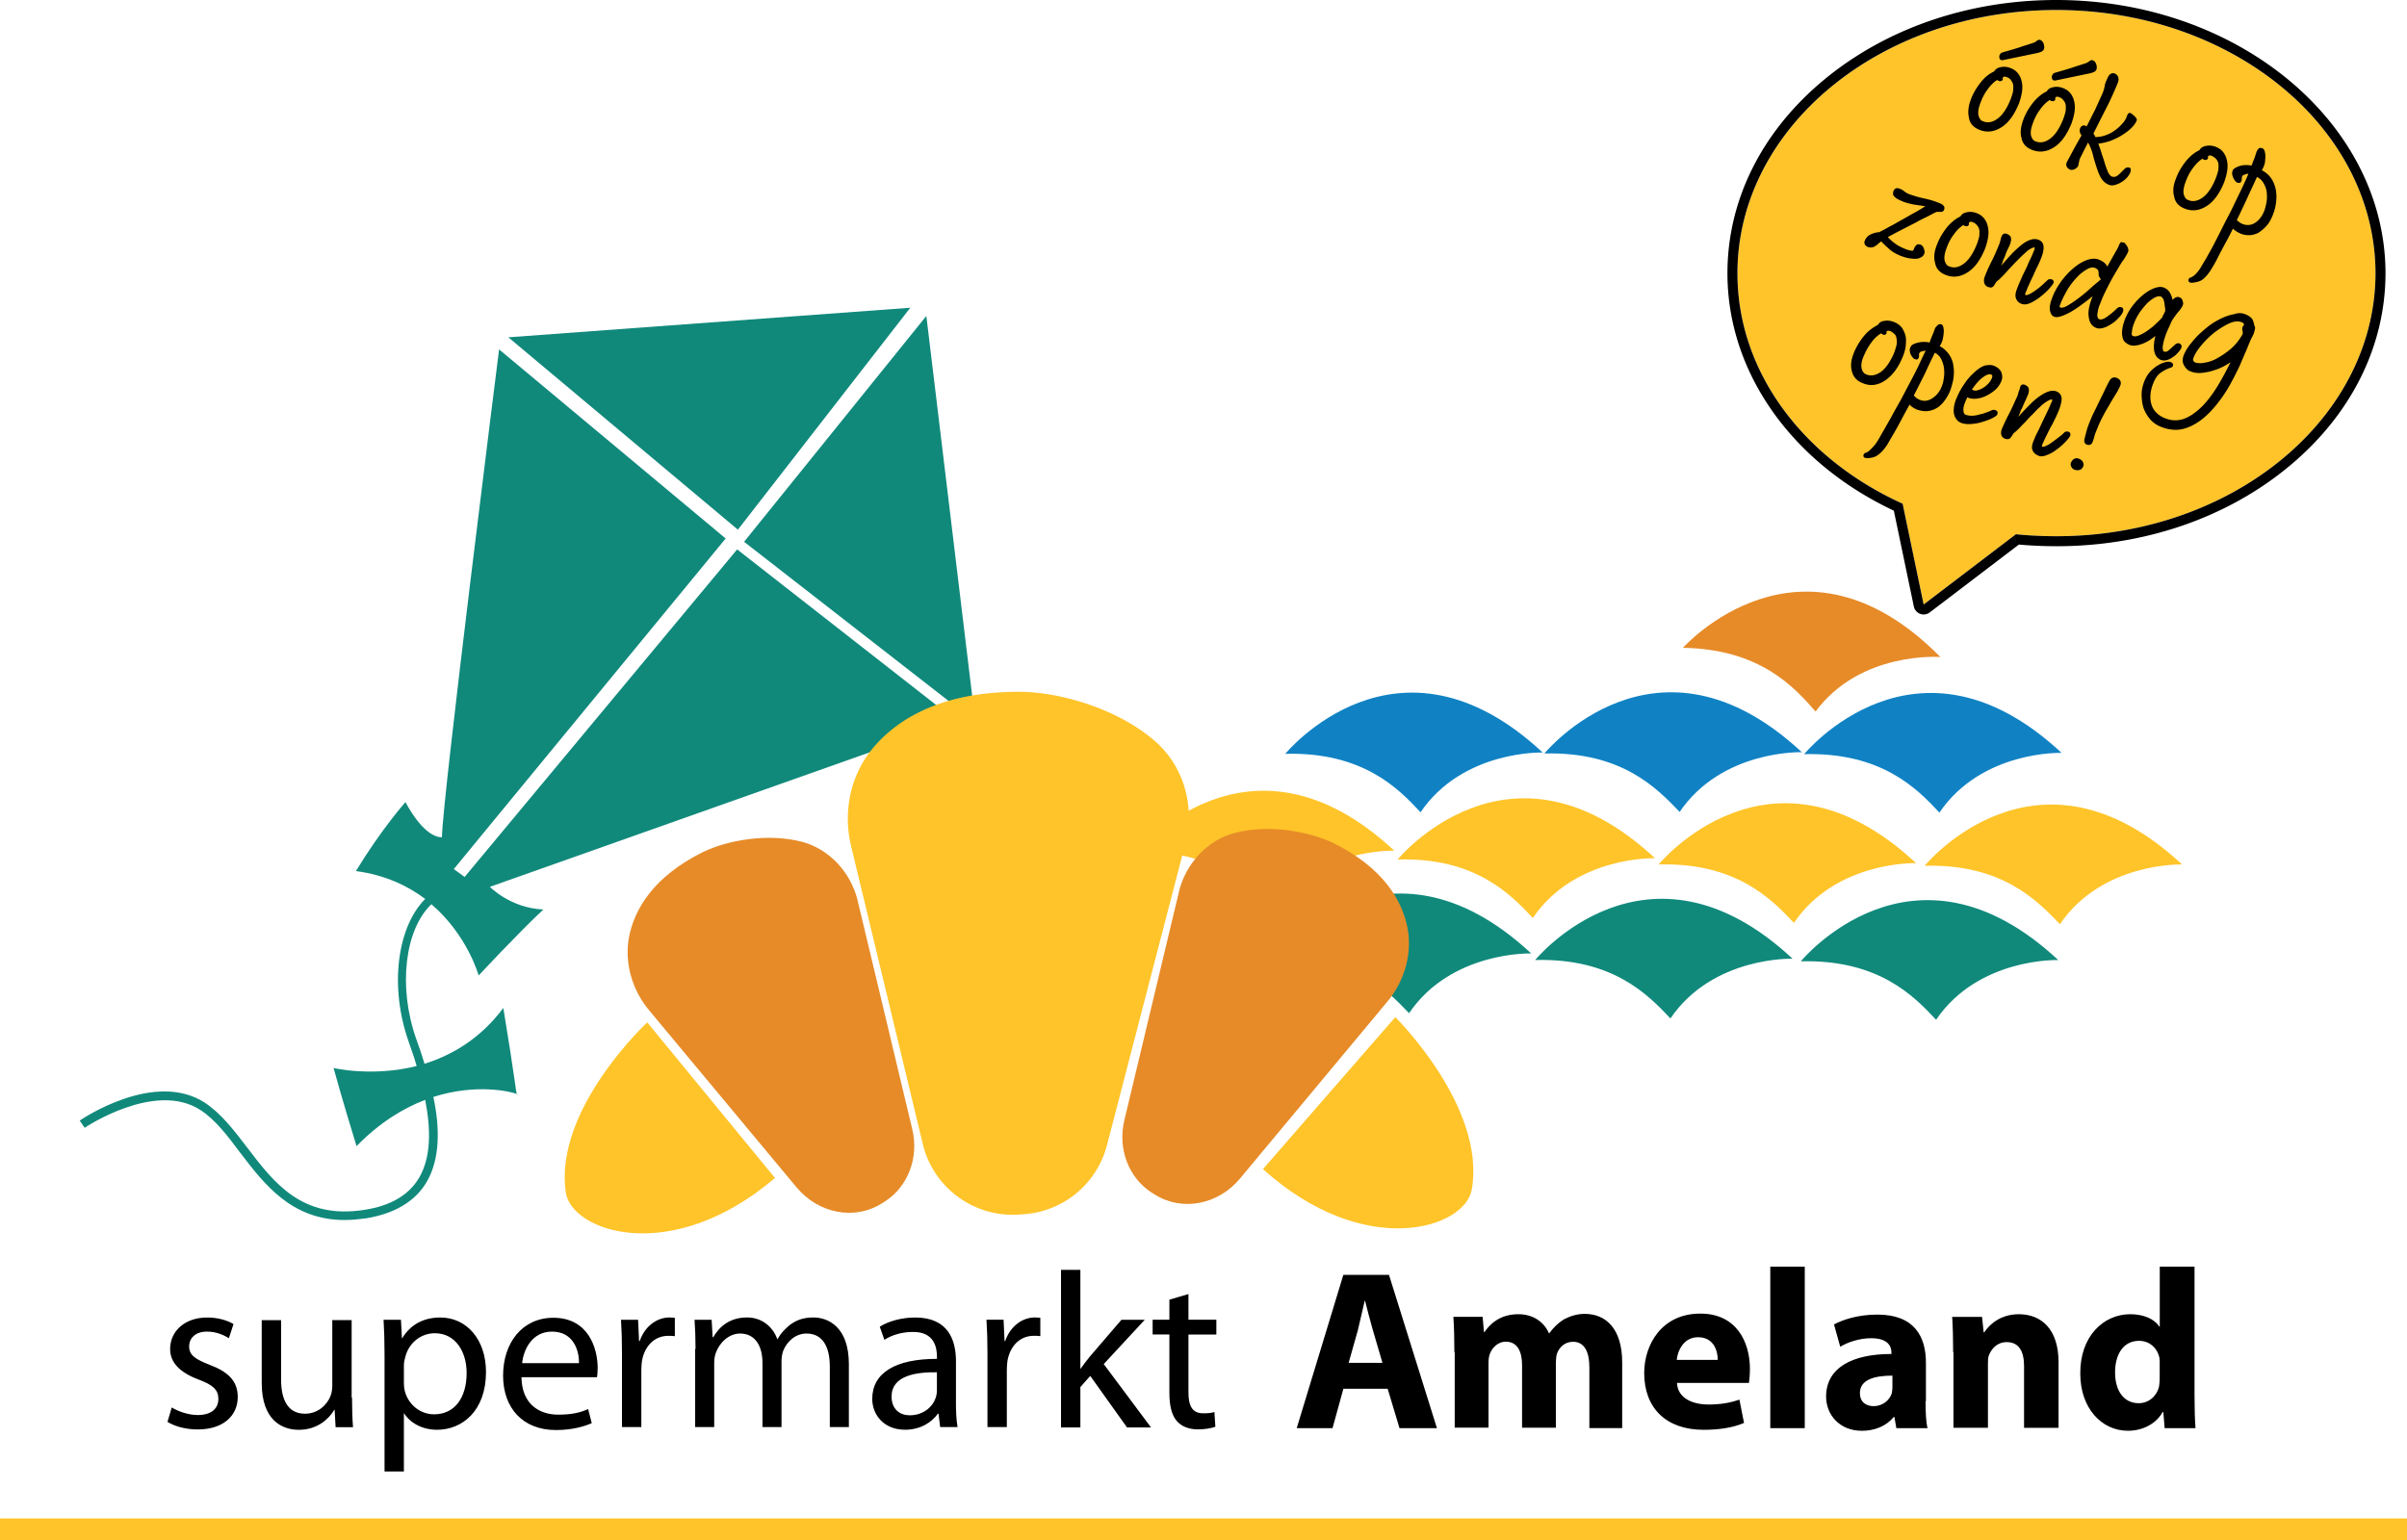
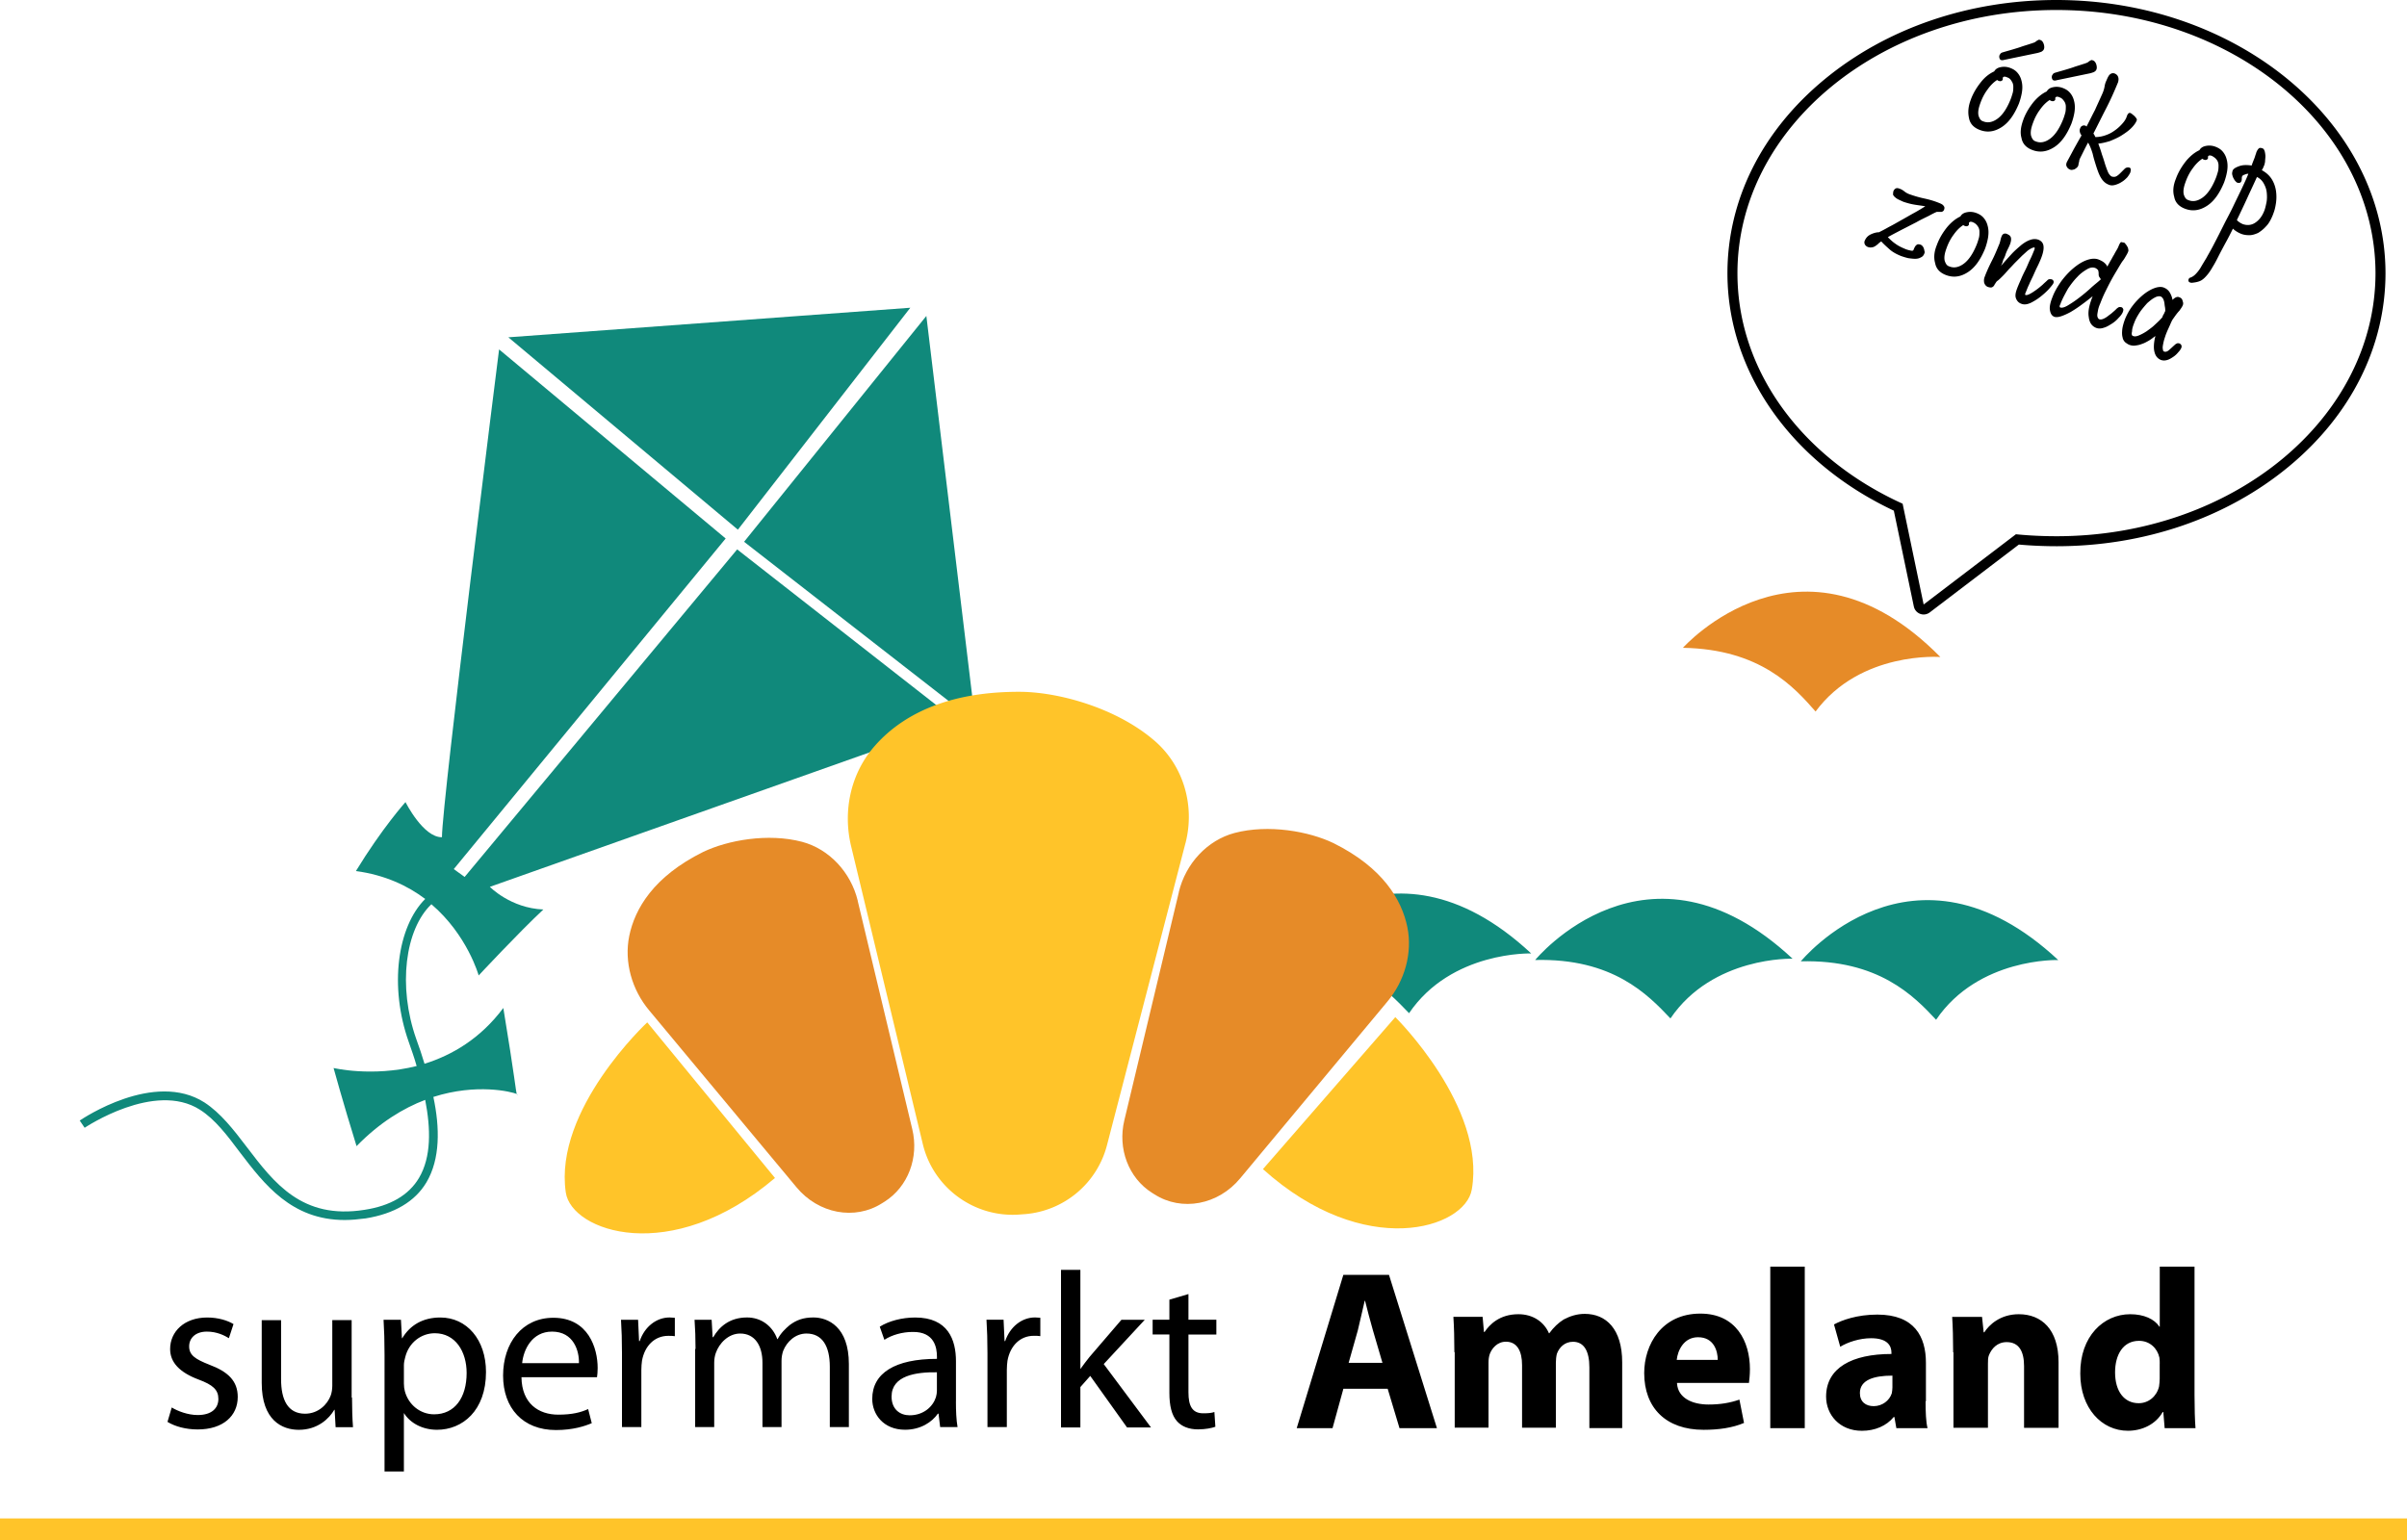
<svg xmlns="http://www.w3.org/2000/svg" id="Layer_1" data-name="Layer 1" viewBox="0 0 709.82 454.31">
  <defs>
    <style>.cls-1{fill:#e68b28}.cls-2{fill:#1082c4}.cls-3{fill:#10897b}.cls-4{fill:#ffc429}</style>
  </defs>
-   <path d="M379.02 222.38s33.02-40.38 75.92-.39c0 0-23.53-.77-36.02 17.62-6.58-7.07-17.04-17.82-39.9-17.24Zm76.41-.1s33.02-40.38 75.92-.39c0 0-23.53-.77-36.02 17.62-6.68-6.97-17.04-17.82-39.9-17.24Z" class="cls-2" />
  <path d="M496.29 191.1s34.76-39.03 75.92 2.71c0 0-23.53-1.84-36.8 16.08-6.29-7.17-16.27-18.4-39.12-18.79" class="cls-1" />
-   <path d="M532.03 222.48s33.02-40.38 75.92-.39c0 0-23.53-.77-36.02 17.62-6.58-7.07-17.04-17.82-39.9-17.24Z" class="cls-2" />
-   <path d="M412.14 253.56s33.02-40.38 75.92-.39c0 0-23.53-.77-36.02 17.62-6.68-7.07-17.04-17.92-39.9-17.24Zm-76.89-2.23s33.02-40.38 75.92-.39c0 0-23.53-.77-36.02 17.62-6.68-7.07-17.04-17.92-39.9-17.24Zm153.88 3.68s33.02-40.38 75.92-.39c0 0-23.53-.77-36.02 17.62-6.58-6.97-16.95-17.82-39.9-17.24Zm78.44.39s33.02-40.38 75.92-.39c0 0-23.53-.77-36.02 17.62-6.68-6.97-17.04-17.82-39.9-17.24Z" class="cls-4" />
  <path d="M375.63 281.65s33.02-40.38 75.92-.39c0 0-23.53-.77-36.02 17.62-6.68-6.97-17.04-17.82-39.9-17.24Zm77.08 1.55s33.02-40.38 75.92-.39c0 0-23.53-.77-36.02 17.62-6.68-7.07-17.04-17.82-39.9-17.24Zm78.34.39s33.02-40.38 75.92-.39c0 0-23.53-.77-36.02 17.62-6.58-7.07-17.04-17.82-39.9-17.24Z" class="cls-3" />
  <path d="m252.94 265.76 16.08 67.3c2.03 8.42-1.26 17.04-8.13 21.4l-.77.48c-8.04 5.13-18.79 3.1-25.27-4.75l-43.38-52.1c-5.13-6.1-7.46-14.33-5.91-21.98 1.65-8.04 7.17-17.53 21.79-24.79 7.26-3.49 19.17-5.62 29.15-3 8.04 2.13 14.43 9.01 16.46 17.43h-.02Zm94.71-2.61-16.08 67.3c-2.03 8.42 1.26 17.04 8.13 21.4l.77.48c8.04 5.13 18.79 3.1 25.27-4.75l43.38-52.1c5.13-6.1 7.46-14.33 5.91-21.98-1.65-8.04-7.17-17.53-21.79-24.79-7.26-3.49-19.17-5.62-29.15-3-8.04 2.13-14.43 9.01-16.46 17.43h.02Z" class="cls-1" />
  <path d="m372.44 344.88 39.03-44.84s26.82 26.44 22.56 50.84c-1.94 11.52-31.57 21.01-61.59-6m-143.9 2.61-37.67-45.9s-27.6 25.66-24.02 50.16c1.65 11.52 30.99 21.89 61.69-4.26" class="cls-4" />
  <path d="m217.4 162.05-80.38 96.64-3.2-2.32L214 158.85l-66.82-55.78s-16.85 133.64-16.85 143.9c-5.52.1-10.75-10.36-10.75-10.36s-6.88 7.65-14.62 20.34c8.62 1.16 15.3 4.36 20.43 8.23-8.23 8.23-10.65 25.86-4.84 42.22.77 2.23 1.65 4.65 2.32 7.07-13.17 3.29-24.5.58-24.5.58s2.81 10.26 6.78 23.05c6.78-6.97 13.85-11.23 20.24-13.65 1.65 8.52 1.84 16.85-1.84 23.05-3 5.04-8.42 8.23-16.08 9.39-18.4 2.91-26.63-7.94-34.67-18.5-3.97-5.23-7.75-10.07-12.49-13.17-14.82-9.49-35.93 4.75-36.8 5.33l1.45 2.13c.19-.1 20.63-13.85 33.99-5.33 4.45 2.81 8.04 7.55 11.81 12.59 7.17 9.39 15.2 19.95 30.89 19.95 1.94 0 3.97-.19 6.2-.48 8.42-1.36 14.53-4.94 17.92-10.65 4.07-6.88 3.97-16.08 2.03-25.18 12.78-4.07 22.95-1.55 24.6-.87-.29-.77-.58-4.84-3.97-25.37-6.78 9.1-15.2 13.94-23.24 16.46-.77-2.52-1.55-4.94-2.42-7.26-5.52-15.59-3.29-32.44 4.45-39.8 10.65 9.1 13.94 21.01 13.94 21.01s11.72-12.59 19.08-19.46c-9.68-.39-15.78-6.68-15.78-6.68l137.8-48.81-64.88-50.74h.02Zm70.21 50.84L273.18 93.2l-53.75 66.62 68.17 53.07zM268.44 90.78 149.91 99.5l67.69 56.75 50.84-65.46Z" class="cls-3" />
  <path d="M152.71 322.9s-.1-.1-.19-.1c0 .19.1.1.19.1" class="cls-3" />
  <path d="M0 447.92h709.82v6.39H0zm349.59-199.2-23.14 89.09a27.27 27.27 0 0 1-24.11 20.34l-1.36.1c-13.46 1.16-25.76-7.75-28.86-20.82l-21.11-87.74c-2.52-10.36-.19-21.4 6.78-29.44 7.26-8.42 20.34-16.37 43.48-16.17 11.43.19 27.79 4.84 38.74 14.04 8.91 7.36 12.49 19.37 9.59 30.6z" class="cls-4" />
  <path d="M50.65 415.19c1.74 1.07 4.75 2.23 7.65 2.23 4.16 0 6.1-2.03 6.1-4.75s-1.65-4.16-5.81-5.71c-5.71-2.13-8.42-5.13-8.42-9.01 0-5.13 4.16-9.3 10.94-9.3 3.2 0 6 .87 7.75 1.94l-1.36 4.16c-1.26-.77-3.49-1.94-6.49-1.94-3.39 0-5.23 1.94-5.23 4.36 0 2.61 1.84 3.78 6 5.42 5.42 2.03 8.33 4.75 8.33 9.49 0 5.62-4.36 9.59-11.81 9.59-3.49 0-6.68-.87-8.91-2.23l1.26-4.26Zm53.16-2.91c0 3.29.1 6.2.29 8.72h-5.13l-.29-5.13h-.1c-1.45 2.52-4.84 5.91-10.46 5.91-4.94 0-10.94-2.81-10.94-13.85v-18.5h5.71v17.43c0 6 1.94 10.17 7.07 10.17 3.87 0 6.58-2.71 7.55-5.33.29-.77.48-1.84.48-2.91v-19.37h5.71v22.85h.11Zm9.59-12.59c0-4.07-.1-7.36-.29-10.36h5.13l.29 5.42h.1c2.32-3.87 6.1-6.1 11.23-6.1 7.75 0 13.46 6.49 13.46 16.08 0 11.43-6.97 17.04-14.43 17.04-4.16 0-7.84-1.84-9.78-4.94v17.24h-5.71zm5.71 8.42c0 .87.1 1.65.29 2.32 1.07 3.97 4.55 6.78 8.62 6.78 6.1 0 9.59-4.94 9.59-12.2 0-6.29-3.29-11.72-9.39-11.72-3.97 0-7.65 2.71-8.72 7.07-.19.68-.39 1.55-.39 2.32v5.42Zm34.67-1.84c.1 7.75 5.04 11.04 10.85 11.04 4.16 0 6.68-.68 8.81-1.65l1.07 4.16c-2.03.87-5.52 2.03-10.56 2.03-9.78 0-15.59-6.49-15.59-16.08s5.62-17.04 14.82-17.04c10.36 0 13.07 9.01 13.07 14.82 0 1.16-.1 2.03-.19 2.71h-22.28Zm16.95-4.16c.1-3.58-1.55-9.3-7.94-9.3-5.91 0-8.42 5.33-8.81 9.3zm12.69-2.91c0-3.78-.1-6.97-.29-9.88h5.04l.29 6.29h.19c1.45-4.26 4.94-6.97 8.81-6.97.58 0 1.07.1 1.55.1v5.42c-.58-.1-1.16-.1-1.94-.1-4.07 0-6.97 3-7.75 7.36-.1.77-.19 1.74-.19 2.71v16.85h-5.71v-21.79Zm21.69-1.26c0-3.29-.1-5.91-.29-8.62h5.04l.29 5.13h.19c1.74-3 4.75-5.81 9.97-5.81 4.26 0 7.55 2.61 8.91 6.39h.1c.97-1.84 2.32-3.1 3.58-4.16 1.94-1.45 3.97-2.23 6.97-2.23 4.26 0 10.46 2.71 10.46 13.75v18.59h-5.62v-17.82c0-6.2-2.32-9.78-6.88-9.78-3.29 0-5.81 2.42-6.88 5.13-.29.87-.48 1.84-.48 2.91v19.56h-5.62V402c0-5.04-2.23-8.62-6.58-8.62-3.49 0-6.2 2.91-7.17 5.71-.29.77-.48 1.84-.48 2.81v19.08H205v-23.05h.11Zm76.79 15.49c0 2.71.1 5.42.48 7.55h-5.13l-.48-3.97h-.19c-1.74 2.52-5.13 4.75-9.68 4.75-6.39 0-9.68-4.55-9.68-9.1 0-7.65 6.78-11.81 19.08-11.81v-.68c0-2.52-.68-7.36-7.17-7.26-3 0-6.1.87-8.33 2.32l-1.36-3.87c2.61-1.65 6.49-2.71 10.46-2.71 9.68 0 12.01 6.58 12.01 12.88v11.91h-.01Zm-5.52-8.62c-6.29-.1-13.46.97-13.46 7.17 0 3.78 2.52 5.52 5.33 5.52 4.16 0 6.88-2.61 7.75-5.33.19-.68.29-1.36.29-1.84v-5.52h.1zm14.82-5.62c0-3.78-.1-6.97-.29-9.88h5.04l.29 6.29h.19c1.45-4.26 4.94-6.97 8.81-6.97.58 0 1.07.1 1.55.1v5.42c-.58-.1-1.16-.1-1.94-.1-4.07 0-6.97 3-7.75 7.36-.1.77-.19 1.74-.19 2.71v16.85h-5.71v-21.79Zm27.31 4.65h.1c.77-1.07 1.84-2.52 2.71-3.58l9.39-10.94h6.88l-12.1 13.07 13.94 18.69h-7.07l-10.85-15.2-2.91 3.29v11.91h-5.71V374.6h5.71v29.25h-.1.01Zm31.96-22.08v7.55h8.23v4.36h-8.23v17.04c0 3.97 1.07 6.2 4.36 6.2 1.55 0 2.52-.1 3.29-.39l.29 4.36c-1.07.39-2.91.77-5.13.77-2.71 0-4.84-.87-6.2-2.42-1.55-1.74-2.23-4.55-2.23-8.33v-17.24h-4.94v-4.36h4.94v-5.91l5.62-1.65zm45.69 27.91-3.2 11.62H382.4l13.75-45.22h13.46l14.14 45.22h-11.04l-3.49-11.62h-13.07zm11.52-7.65-2.81-9.59c-.77-2.71-1.65-6-2.32-8.72h-.1c-.68 2.71-1.36 6.1-2.03 8.72l-2.71 9.59zm21.21-3.1c0-4.07-.1-7.55-.29-10.46h8.62l.39 4.45h.19c1.45-2.13 4.36-5.23 9.97-5.23 4.26 0 7.55 2.23 9.01 5.62h.1c1.26-1.74 2.71-3.1 4.26-4.07 1.84-.97 3.87-1.65 6.2-1.65 6.29 0 11.04 4.45 11.04 14.33v19.37h-9.68v-17.92c0-4.75-1.55-7.55-4.84-7.55-2.42 0-4.07 1.65-4.75 3.58-.19.77-.29 1.74-.29 2.61v19.17h-9.97v-18.5c0-4.07-1.45-6.88-4.75-6.88-2.61 0-4.16 2.03-4.75 3.58-.29.77-.39 1.74-.39 2.61v19.17h-9.97v-22.27h-.1zm65.66 9.2c.29 4.26 4.45 6.2 9.3 6.2 3.49 0 6.29-.48 9.1-1.45l1.36 6.88c-3.39 1.45-7.46 2.03-11.91 2.03-11.14 0-17.53-6.49-17.53-16.75 0-8.33 5.13-17.53 16.56-17.53 10.56 0 14.62 8.23 14.62 16.37 0 1.74-.19 3.29-.29 4.07h-21.21v.19Zm12.01-6.97c0-2.52-1.07-6.68-5.81-6.68-4.26 0-6 3.97-6.29 6.68zm15.49-27.5h10.17v47.64h-10.17zm45.8 39.7c0 3.1.1 6.1.58 7.94h-9.2l-.58-3.29h-.19c-2.13 2.61-5.52 4.07-9.39 4.07-6.68 0-10.56-4.84-10.56-10.07 0-8.52 7.65-12.59 19.27-12.59v-.39c0-1.84-.97-4.26-6-4.26-3.39 0-6.88 1.16-9.1 2.52l-1.84-6.58c2.32-1.26 6.78-2.91 12.78-2.91 10.94 0 14.33 6.49 14.33 14.24v11.33h-.1Zm-9.88-7.55c-5.33 0-9.49 1.26-9.49 5.13 0 2.61 1.74 3.87 4.07 3.87 2.52 0 4.65-1.65 5.33-3.78.1-.58.19-1.16.19-1.74v-3.49h-.1Zm18.01-6.88c0-4.07-.1-7.55-.29-10.46h8.81l.48 4.55h.19c1.36-2.13 4.65-5.33 10.17-5.33 6.68 0 11.72 4.45 11.72 14.14v19.37h-10.17v-18.21c0-4.26-1.45-7.07-5.13-7.07-2.81 0-4.45 1.94-5.23 3.87-.29.68-.29 1.65-.29 2.52v18.88h-10.17v-22.27h-.1Zm71.18-25.27v37.86c0 3.68.1 7.55.29 9.78h-9.1l-.39-4.75h-.19c-2.03 3.58-6 5.52-10.26 5.52-7.75 0-14.04-6.68-14.04-16.85-.1-11.04 6.88-17.53 14.72-17.53 4.07 0 7.17 1.45 8.62 3.68h.1v-17.72h10.26Zm-10.26 28.66c0-.58 0-1.26-.1-1.84-.58-2.71-2.81-4.94-6-4.94-4.75 0-7.07 4.16-7.07 9.3 0 5.62 2.71 9.1 6.97 9.1 2.91 0 5.33-2.03 6-4.94.1-.77.19-1.55.19-2.32v-4.36z" />
-   <path d="M606.4 2.95c-51.91 0-94.03 34.76-94.03 77.66 0 29.34 19.66 54.81 48.71 67.98l6.2 29.73 27.21-20.72c3.87.39 7.94.58 12.01.58 51.91 0 94.03-34.76 94.03-77.66-.1-42.8-42.22-77.57-94.13-77.57" class="cls-4" />
  <path d="M581.22 29.29c.77-2.03 1.84-3.68 3-5.13s2.42-2.42 3.87-3.1c.39-.68.97-1.07 1.94-1.26s1.94-.1 2.91.29 1.65.87 2.23 1.65c.58.77.87 1.55 1.07 2.52.19.97.19 1.94 0 3.1-.19 1.07-.48 2.13-.87 3.2-1.36 3.29-3 5.62-5.13 6.97-2.13 1.36-4.26 1.65-6.49.77-1.74-.68-2.81-1.84-3.1-3.49-.39-1.74-.19-3.58.58-5.52zm10.65-6.49c-.39-.19-.68-.19-.87-.19-.19.1-.29.19-.39.29v.58c-.1.19-.19.29-.39.39s-.48.1-.77 0-.39-.19-.48-.29c-1.07.68-2.03 1.65-2.91 2.91-.87 1.16-1.55 2.52-2.03 3.87-.58 1.55-.77 2.71-.58 3.68.29.97.68 1.55 1.36 1.74 1.36.58 2.81.29 4.26-.77s2.71-2.91 3.78-5.52c.29-.68.48-1.36.68-2.03s.19-1.36.19-1.94-.19-1.16-.48-1.55c-.39-.68-.77-.97-1.36-1.16h-.01Zm-.87-5.13c-.58.19-1.07.1-1.26-.29s-.19-.68-.1-1.07c.1-.19.19-.29.29-.48.1-.1.29-.29.68-.39.97-.29 2.03-.58 3-.87s1.94-.58 2.71-.87c.87-.29 1.55-.48 2.13-.68.58-.19.97-.29 1.16-.39.1 0 .29-.1.48-.19s.29-.19.39-.29c.29-.19.48-.29.68-.39.19-.1.39 0 .68.1.39.19.68.58.87 1.16.19.68.19 1.16 0 1.55-.1.29-.39.48-.68.68-.29.1-.77.29-1.26.39l-9.78 2.03zm5.71 17.53c.77-2.03 1.84-3.68 3-5.13 1.16-1.36 2.42-2.42 3.87-3.1.39-.68.97-1.07 1.94-1.26s1.94-.1 2.91.29 1.65.87 2.23 1.65c.58.77.87 1.55 1.07 2.52.19.97.19 1.94 0 3.1-.19 1.07-.48 2.13-.87 3.2-1.36 3.29-3 5.62-5.13 6.97s-4.26 1.65-6.49.77c-1.74-.68-2.81-1.84-3.1-3.49-.48-1.65-.19-3.49.58-5.52zm10.65-6.49c-.39-.19-.68-.19-.87-.19-.19.1-.29.19-.39.29v.58c-.1.19-.19.29-.39.39s-.48.1-.77 0-.39-.19-.48-.29c-1.07.68-2.03 1.65-2.91 2.91-.87 1.16-1.55 2.52-2.03 3.87-.58 1.55-.77 2.71-.58 3.68.29.97.68 1.55 1.36 1.74 1.36.58 2.81.29 4.26-.77s2.71-2.91 3.78-5.52c.29-.68.48-1.36.68-2.03.19-.68.19-1.36.19-1.94s-.19-1.16-.48-1.55c-.39-.58-.77-.97-1.36-1.16h-.01Zm-.87-5.04c-.58.19-1.07.1-1.26-.29s-.19-.68-.1-1.07c.1-.19.19-.29.29-.48.1-.1.29-.29.68-.39.97-.29 2.03-.58 3-.87s1.94-.58 2.71-.87c.87-.29 1.55-.48 2.13-.68.58-.19.97-.29 1.16-.39.1 0 .29-.1.48-.19s.29-.19.39-.29c.29-.19.48-.29.68-.39.19-.1.39 0 .68.1.39.19.68.58.87 1.16.19.68.19 1.16 0 1.55-.1.29-.39.48-.68.68-.29.1-.77.29-1.26.39l-9.78 2.03zm6.39 25.18c-.19.48-.58.77-1.07 1.07-.58.19-.97.29-1.36.1-.48-.19-.77-.48-.97-.87s-.19-.77 0-1.26c.19-.39.68-1.26 1.45-2.71s1.74-3.2 2.91-5.23c-.19-.29-.39-.58-.48-.97s-.1-.77.1-1.16c.1-.29.29-.58.58-.68.29-.19.68-.19 1.07 0 0 0 .1 0 .1.1l.1.1c.87-1.65 1.65-3.29 2.52-4.94.77-1.74 1.55-3.39 2.23-4.94.29-.68.48-1.36.58-1.94.1-.68.29-1.26.58-1.84.39-.97.77-1.65 1.16-1.84.39-.29.77-.29 1.16-.19.48.19.87.48 1.07.97.19.48.19.97 0 1.65-1.07 2.61-2.23 5.23-3.58 7.84-1.36 2.61-2.52 5.04-3.68 7.26.1.19.19.29.29.48l.29.58c1.26 0 2.42-.29 3.39-.68 1.07-.39 1.94-.97 2.71-1.55s1.45-1.26 2.03-1.94.97-1.36 1.16-2.03c.29-.77.68-1.07 1.07-.87.1 0 .29.19.48.29.19.19.48.39.68.58.19.19.39.48.58.68.1.29.19.48.1.58-.29.77-.87 1.55-1.65 2.32-.77.77-1.74 1.45-2.81 2.13s-2.23 1.16-3.39 1.65c-1.26.39-2.42.68-3.49.77.39 1.07.77 2.13 1.07 3.2.39 1.07.68 2.03.97 3 .29.87.58 1.65.87 2.32.29.58.68.97.97 1.16.58.19 1.07.19 1.55-.1s.87-.68 1.26-1.07l1.16-1.16c.39-.29.77-.39 1.26-.29.39.1.48.39.48.77-.1.39-.1.68-.19.77-.19.39-.48.87-.87 1.36-.48.48-.97.97-1.65 1.36-.58.39-1.26.68-1.94.87s-1.36.19-1.94-.1c-.97-.39-1.65-1.07-2.23-2.03s-.97-2.13-1.36-3.29c-.39-1.26-.77-2.42-1.07-3.78-.39-1.26-.77-2.32-1.36-3.29-.58 1.07-1.07 2.03-1.45 2.81l-.87 1.74c-.19.39-.29.68-.29.87s-.1.39-.1.48-.1.29-.1.39 0 .29-.1.48zm28.86 3.68c.77-2.03 1.84-3.68 3-5.13 1.16-1.36 2.42-2.42 3.87-3.1.39-.68.97-1.07 1.94-1.26s1.94-.1 2.91.29 1.65.87 2.23 1.65.87 1.55 1.07 2.52c.19.97.19 1.94 0 3.1-.19 1.07-.48 2.13-.87 3.2-1.36 3.29-3 5.62-5.13 6.97s-4.26 1.65-6.49.77c-1.74-.68-2.81-1.84-3.1-3.49-.48-1.65-.29-3.49.58-5.52zm10.65-6.49c-.39-.19-.68-.19-.87-.19-.19.1-.29.19-.39.29v.58a.82.82 0 0 1-.39.39c-.19.1-.48.1-.77 0s-.39-.19-.48-.29c-1.07.68-2.03 1.65-2.91 2.91-.87 1.16-1.55 2.52-2.03 3.87-.58 1.55-.77 2.71-.58 3.68.29.97.68 1.55 1.36 1.74 1.36.58 2.81.29 4.26-.77s2.71-2.91 3.78-5.52c.29-.68.48-1.36.68-2.03.19-.68.19-1.36.19-1.94s-.19-1.16-.48-1.55c-.39-.58-.87-.87-1.36-1.16h-.01Zm14.91-2.23c.29.1.39.39.58.87.1.48.19.97.19 1.45s-.1 1.07-.1 1.55c-.1.58-.19.97-.29 1.16s-.19.48-.29.68-.19.39-.39.68q1.89 1.02 2.91 2.61c.68 1.07 1.07 2.23 1.26 3.39q.285 1.89 0 3.78c-.285 1.89-.58 2.52-.97 3.58-.58 1.36-1.16 2.42-1.94 3.2-.77.87-1.55 1.45-2.32 1.94-.87.39-1.74.68-2.61.68s-1.74-.1-2.61-.48-1.65-.87-2.23-1.45c-.77 1.55-1.55 3.1-2.32 4.45-.77 1.45-1.45 2.71-2.03 3.87s-1.16 2.23-1.65 3c-.48.87-.97 1.55-1.26 1.94-.77.97-1.45 1.65-2.13 2.03s-1.65.58-2.71.68c-.39 0-.68-.1-.87-.29s-.19-.48-.1-.77c.1-.1.1-.29.29-.39.68-.19 1.26-.58 1.74-1.07s.97-1.07 1.45-1.84q.585-1.02 1.74-2.91c.68-1.26 1.55-2.71 2.42-4.45.87-1.65 1.74-3.39 2.71-5.33s1.94-3.68 2.81-5.52 1.74-3.58 2.52-5.23 1.45-3.1 1.94-4.36c-.39 0-.77.1-1.16.29-.39.1-.58.29-.68.48-.1.29-.1.48-.1.68s0 .39-.1.68c-.19.58-.68.68-1.26.48-.1 0-.29-.19-.48-.39s-.39-.48-.58-.87c-.19-.29-.29-.68-.39-1.07s0-.77.1-1.16c.19-.58.87-.97 1.94-1.36s2.23-.39 3.68-.19c.29-.87.58-1.55.77-2.03s.29-.87.39-1.16.19-.48.19-.58.1-.19.1-.29c.19-.39.39-.77.77-1.07.19-.1.58-.1 1.07.1Zm-6 22.27c1.36.48 2.61.39 3.78-.39s2.03-1.94 2.61-3.39c.29-.68.48-1.55.68-2.52s.19-1.94.1-2.91-.39-1.84-.87-2.71-1.16-1.55-2.03-1.94c-.87 1.94-1.84 3.97-2.81 6.1s-2.03 4.36-3.1 6.58c.19.29.48.48.77.68.39.29.68.39.87.48zM558.36 56.4c.39-.87.97-1.07 1.74-.77.58.19 1.07.48 1.55.87s1.07.68 1.65.87c1.36.48 2.71.87 4.07 1.16s2.81.68 4.26 1.26c.77.29 1.36.58 1.55.97.29.29.29.68.1 1.16-.1.29-.39.48-.68.58h-1.45c-.48.19-1.26.58-2.32 1.16-1.16.58-2.42 1.16-3.78 1.94-1.36.68-2.81 1.45-4.36 2.23-1.45.77-2.81 1.45-3.97 2.13.68.68 1.36 1.36 2.23 1.94.77.58 1.74 1.07 2.91 1.55.68.29 1.26.39 1.65.48.48.1.68 0 .77-.19.29-.77.58-1.26.87-1.45.29-.29.68-.29 1.26-.1.19.1.39.19.58.48.19.19.29.48.39.77s.1.58.19.77c0 .29 0 .48-.1.58-.19.58-.58.97-1.07 1.16-.48.29-1.07.39-1.65.39s-1.36-.1-2.03-.19c-.77-.19-1.45-.39-2.23-.68-1.16-.48-2.32-1.07-3.29-1.94s-1.84-1.65-2.42-2.32c-.29.19-.58.39-.87.68s-.58.48-.87.68c-.29.19-.68.39-1.07.39-.39.1-.77 0-1.16-.1-.39-.19-.68-.39-.87-.77s-.19-.77 0-1.16c.39-.87.97-1.45 1.84-1.84s1.65-.58 2.32-.58c.77-.39 1.74-.87 2.91-1.55 1.16-.58 2.32-1.26 3.68-2.03 1.26-.68 2.52-1.45 3.78-2.13s2.32-1.36 3.29-1.94c-.97-.19-1.94-.29-3.1-.48s-2.23-.48-3.39-.87c-.39-.19-.87-.39-1.26-.58s-.77-.39-1.07-.68c-.29-.19-.48-.48-.68-.77 0-.39 0-.68.1-1.07Zm12.88 15.69c.77-2.03 1.84-3.68 3-5.13 1.16-1.36 2.42-2.42 3.87-3.1.39-.68.97-1.07 1.94-1.26s1.94-.1 2.91.29 1.65.87 2.23 1.65c.58.77.87 1.55 1.07 2.52.19.97.19 1.94 0 3.1-.19 1.07-.48 2.13-.87 3.2-1.36 3.29-3 5.62-5.13 6.97-2.13 1.36-4.26 1.65-6.49.77-1.74-.68-2.81-1.84-3.1-3.49-.48-1.65-.29-3.49.58-5.52zm10.65-6.49c-.39-.19-.68-.19-.87-.19-.19.1-.29.19-.39.29v.58c-.1.19-.19.29-.39.39s-.48.1-.77 0-.39-.19-.48-.29c-1.07.68-2.03 1.65-2.91 2.91-.87 1.16-1.55 2.52-2.03 3.87-.58 1.55-.77 2.71-.58 3.68.29.97.68 1.55 1.36 1.74 1.36.58 2.81.29 4.26-.77q2.175-1.605 3.78-5.52c.29-.68.48-1.36.68-2.03s.19-1.36.19-1.94-.19-1.16-.48-1.55c-.39-.58-.87-.97-1.36-1.16h-.01Zm10.07 3.49c.58.19.97.58 1.07 1.07s0 1.07-.19 1.65-.48 1.16-.77 1.74-.58 1.26-.77 1.94c-.19.39-.29.68-.39.87-.1.1-.19.29-.19.48-.1.19-.1.29-.19.58-.1.19-.19.58-.48 1.07 1.07-1.26 2.13-2.42 3.1-3.49s2.03-1.94 2.91-2.71c.97-.77 1.84-1.26 2.71-1.55s1.65-.29 2.42 0c.87.39 1.36.97 1.45 1.94s-.19 2.23-.87 3.87c-.29.68-.58 1.36-.97 2.13s-.77 1.65-1.16 2.52-.87 1.74-1.26 2.71c-.48.97-.77 1.84-1.07 2.52-.1.19-.1.39-.1.48s.1.1.1.1c.29.1.68 0 1.26-.29s1.16-.68 1.84-1.16 1.26-.97 1.94-1.55c.58-.58 1.07-.97 1.45-1.36.19-.19.39-.29.68-.29s.48 0 .68.1.29.19.39.39c.1.19.1.39 0 .68s-.58.87-1.26 1.65c-.68.77-1.55 1.55-2.52 2.32s-1.94 1.36-2.91 1.84c-1.07.48-1.94.58-2.71.29-.87-.29-1.36-.87-1.65-1.65-.29-.77-.1-1.74.39-3 .29-.77.68-1.65 1.07-2.52.39-.97.87-1.94 1.36-2.91s.87-2.03 1.36-3 .87-1.94 1.26-2.91c.19-.58.1-.77-.39-.58-.39.1-.87.39-1.45.77-.48.39-1.07.97-1.74 1.55l-1.94 1.94c-.68.68-1.26 1.36-1.94 2.03-.68.77-1.26 1.45-1.84 2.03s-1.07 1.07-1.45 1.36c-.29.19-.48.39-.58.58s-.29.39-.48.77-.48.58-.77.68-.68 0-1.07-.1c-.58-.19-.97-.68-1.16-1.26-.1-.58-.1-1.16.19-1.84.58-1.55 1.26-3 2.03-4.55.77-1.45 1.45-3.1 2.13-4.75.19-.39.29-.77.39-1.16s.19-.87.39-1.36c.29-.77.87-1.07 1.74-.68zm34.47 2.52c.1 0 .29.19.39.39.19.19.39.48.48.68.19.29.29.48.29.77.1.29.1.58 0 .77-.1.29-.29.68-.58 1.16s-.58 1.07-1.07 1.65c-.48.68-.97 1.55-1.55 2.52s-1.16 1.94-1.74 3-1.16 2.23-1.74 3.39-1.07 2.32-1.55 3.58c-.39.87-.58 1.55-.68 2.13s-.19.97-.19 1.36.1.58.19.77c.1.19.19.29.39.39.29.1.68.1 1.16-.1s.97-.48 1.45-.87.97-.68 1.45-1.16c.48-.39.87-.77 1.16-1.07.29-.19.48-.39.77-.39s.48 0 .68.1.29.29.39.48 0 .58-.1.87c-.19.48-.58 1.07-1.26 1.74-.58.68-1.26 1.26-2.03 1.74s-1.55.97-2.32 1.16c-.77.29-1.55.29-2.13.1-1.36-.48-2.13-1.55-2.32-3.29-.29-1.65.19-3.68 1.16-6.1-1.08.87-2.17 1.71-3.29 2.52-1.16.87-2.23 1.55-3.2 2.13-1.07.58-1.94.97-2.81 1.26s-1.45.29-1.94.19c-.77-.29-1.16-.87-1.36-1.94-.19-.97.1-2.32.77-3.97.58-1.55 1.45-3 2.52-4.55 1.07-1.45 2.32-2.81 3.58-3.87s2.61-1.94 3.97-2.42 2.61-.58 3.68-.1c1.16.48 1.94 1.07 2.42 2.03.19-.48.58-1.07.87-1.65.39-.58.68-1.26 1.07-1.84.29-.58.58-1.07.87-1.55s.39-.77.48-.97c.29-.77.58-1.16.77-1.26.19.1.48.1.87.19zm-18.59 17.43c-.1.29-.19.68-.39.97-.1.39-.1.58.1.68.48.19 1.26 0 2.23-.58s2.03-1.26 3.29-2.23c1.21-.91 2.37-1.88 3.49-2.91 1.16-1.07 2.23-1.84 3-2.61-.19-.19-.29-.39-.48-.68s-.19-.58-.19-.87c0-.58-.1-.97-.19-1.16-.19-.19-.39-.39-.77-.58-.77-.29-1.55-.19-2.52.39s-1.94 1.26-2.81 2.23c-.97.97-1.84 2.13-2.71 3.39-.87 1.55-1.55 2.81-2.03 3.97h-.02Zm35.83 1.07c-.19.48-.58.97-.97 1.55-.48.48-1.07 1.26-1.74 2.23-.39.48-.68 1.16-.97 1.84s-.68 1.45-1.07 2.42c-.29.68-.48 1.36-.68 1.94-.19.68-.29 1.16-.39 1.74-.1.48-.1.97 0 1.26 0 .39.19.58.29.58.39.19.87.1 1.36-.29s1.07-.97 1.94-1.74c.19-.19.48-.29.68-.39.29 0 .48 0 .68.1s.39.29.48.48.1.48 0 .77c-.19.39-.39.77-.87 1.26-.39.48-.87.97-1.45 1.36s-1.16.77-1.84.97-1.26.19-1.84 0c-.97-.39-1.65-1.16-1.94-2.42-.29-1.16-.19-2.81.29-4.65-.68.48-1.26.97-1.94 1.36s-1.36.77-2.03.97c-.68.29-1.26.39-1.94.48-.58.1-1.16 0-1.74-.19-.48-.19-.87-.48-1.26-.77-.39-.39-.68-.87-.77-1.45-.19-.68-.19-1.36-.1-2.32.1-.87.39-1.94.87-3.2.58-1.36 1.26-2.61 2.23-3.87s2.03-2.32 3.1-3.2c1.07-.87 2.23-1.55 3.29-1.94 1.07-.39 2.13-.48 2.91-.1.68.29 1.26.77 1.65 1.45s.68 1.45.77 2.13c.77-.77 1.45-1.07 2.03-.77.58.19.87.58.97 1.16.19.39.19.87 0 1.26Zm-14.62 9.01c.48.19 1.07.1 1.74-.19.68-.29 1.45-.68 2.32-1.26.77-.58 1.65-1.16 2.42-1.94.77-.68 1.55-1.45 2.13-2.13.1-.29.19-.58.39-.87s.29-.68.48-.97c0-.39 0-.77-.1-1.26s-.1-.87-.19-1.36c-.1-.39-.19-.77-.39-1.07-.19-.29-.39-.48-.58-.58-.48-.19-1.16-.1-1.84.29-.77.39-1.45.97-2.23 1.65-.68.77-1.45 1.65-2.13 2.61-.68 1.07-1.26 2.03-1.65 3.1-.39.97-.68 1.84-.68 2.61-.19.77-.1 1.26.29 1.36h.02Z" />
-   <path d="M662.18 92.72c.97.39 1.65.87 2.03 1.45.29.58.48 1.16.58 1.84.19.29.29.68.19 1.07l-.29 1.16c-.19.48-.39.87-.68 1.45-.29.48-.58 1.26-1.07 2.42-.68 1.74-1.55 3.58-2.42 5.71-.97 2.03-2.03 4.16-3.2 6.2s-2.52 3.97-3.97 5.71-3 3.29-4.65 4.45-3.39 2.03-5.23 2.42-3.87.19-5.91-.58c-1.36-.48-2.52-1.26-3.39-2.23s-1.55-2.13-2.03-3.39c-.39-1.26-.58-2.61-.58-4.07s.39-2.91.97-4.26c.39-.87.87-1.65 1.45-2.32s1.26-1.16 1.84-1.65c.68-.39 1.26-.77 1.84-.97.58-.19 1.07-.39 1.45-.39.39-.1.77 0 1.07.1s.48.29.58.48.1.39 0 .68c-.1.19-.29.39-.68.48-.87.29-1.74.68-2.71 1.36-.97.58-1.74 1.65-2.32 3.1-.48 1.16-.77 2.23-.87 3.39-.1 1.07 0 2.13.29 3 .29.97.77 1.74 1.45 2.42s1.55 1.26 2.61 1.65c1.94.77 3.87.77 5.62.1 1.84-.68 3.49-1.94 5.13-3.49 1.65-1.65 3.1-3.58 4.55-5.91 1.45-2.32 2.71-4.75 3.97-7.26-.97.68-2.03 1.26-3.1 1.74s-2.13.77-3.2 1.07c-1.07.19-2.03.39-3 .39s-1.74-.19-2.52-.48c-.87-.29-1.45-.97-1.94-1.84s-.48-1.94 0-3.1c.39-.87.87-1.74 1.65-2.81.77-.97 1.65-2.03 2.61-3 1.07-.97 2.13-1.94 3.29-2.81s2.42-1.55 3.58-2.13c1.26-.58 2.42-.97 3.58-1.16 1.36-.48 2.42-.39 3.39 0h.04Zm-15.01 14.14c.77.29 1.84.39 3.1.1 1.26-.19 2.61-.68 3.87-1.45 1.36-.77 2.61-1.65 3.97-2.81 1.26-1.16 2.32-2.52 3.2-4.07.1-.29.1-.68 0-1.07s-.1-.77 0-1.07c.1-.19.29-.48.48-.77-.1-.29-.39-.58-.77-.68-.97-.39-2.23-.29-3.68.39s-2.81 1.55-4.26 2.61c-1.45 1.16-2.71 2.42-3.87 3.78s-1.94 2.61-2.32 3.68c-.19.39-.19.68-.1.87.19.29.29.39.39.48Zm-100.42-2.91c.87-2.03 1.94-3.68 3.1-5.04s2.52-2.32 3.97-3.1c.39-.68.97-1.07 1.94-1.16.97-.19 1.94 0 2.91.39s1.65.97 2.23 1.65c.48.77.87 1.65 1.07 2.52.19.97.1 1.94 0 3.1-.19 1.07-.48 2.13-.97 3.2-1.36 3.29-3.2 5.52-5.33 6.88s-4.36 1.55-6.49.58c-1.74-.68-2.71-1.94-3.1-3.58-.39-1.55-.19-3.39.68-5.42v-.02Zm10.85-6.2c-.39-.19-.68-.19-.87-.19-.19.1-.29.1-.39.19v.58c-.1.19-.19.29-.39.39s-.48.1-.77-.1c-.19-.1-.39-.19-.48-.29-1.07.68-2.13 1.65-2.91 2.81-.87 1.16-1.55 2.42-2.13 3.78-.68 1.45-.87 2.71-.68 3.68s.68 1.55 1.36 1.84c1.36.58 2.81.29 4.26-.68 1.45-1.07 2.71-2.81 3.87-5.42.29-.68.48-1.36.68-2.03s.29-1.36.19-1.94c0-.58-.19-1.16-.39-1.55-.48-.48-.87-.87-1.36-1.07zm15.01-2.03c.19.1.39.39.48.87s.19.97.1 1.45c0 .48-.1 1.07-.19 1.55-.1.58-.19.97-.29 1.16s-.19.48-.29.68-.29.39-.39.68c1.26.68 2.23 1.65 2.91 2.71a7.5 7.5 0 0 1 1.16 3.49c.19 1.26.1 2.52-.1 3.78-.29 1.26-.58 2.42-1.07 3.58-.58 1.26-1.26 2.32-2.03 3.2s-1.55 1.45-2.42 1.84-1.74.58-2.61.58-1.74-.19-2.61-.48c-.87-.39-1.65-.87-2.13-1.45-.87 1.55-1.65 3-2.42 4.45s-1.45 2.71-2.13 3.87-1.26 2.13-1.74 3-.97 1.45-1.36 1.94c-.77.97-1.55 1.55-2.23 1.94s-1.65.58-2.71.58c-.39 0-.68-.1-.87-.29s-.19-.48-.1-.77c.1-.1.19-.29.29-.39.68-.19 1.26-.58 1.74-1.07s1.07-1.07 1.55-1.74 1.07-1.65 1.74-2.91c.77-1.26 1.55-2.71 2.52-4.36.87-1.65 1.84-3.39 2.91-5.23l2.91-5.52c.97-1.84 1.84-3.49 2.61-5.13.77-1.65 1.45-3.1 2.03-4.26-.39 0-.77.1-1.16.19s-.58.29-.68.48c-.1.29-.19.48-.1.68 0 .19 0 .39-.1.68-.19.58-.68.68-1.26.39-.1 0-.29-.19-.48-.39s-.39-.48-.58-.87-.29-.68-.29-1.07c-.1-.39 0-.77.19-1.16.19-.58.87-.97 1.94-1.26s2.32-.39 3.68-.1c.29-.87.58-1.55.77-2.03s.39-.87.48-1.16c.1-.29.19-.48.19-.58.1-.1.1-.19.1-.29.19-.39.48-.77.77-.97.29-.39.77-.48 1.26-.29Zm-6.58 22.18c1.36.58 2.52.39 3.78-.39 1.16-.77 2.13-1.84 2.71-3.29.29-.68.58-1.55.68-2.52.19-.97.19-1.94.1-2.91s-.39-1.84-.77-2.71c-.39-.87-1.07-1.55-1.94-2.03-.97 1.94-1.94 3.97-2.91 6.1-1.07 2.13-2.13 4.26-3.29 6.49.19.29.48.48.77.77.39.29.68.39.87.48Zm22.08-9.97c1.07.48 1.84 1.16 2.13 2.03s.29 1.74-.1 2.61-.97 1.74-1.74 2.42-1.65 1.26-2.61 1.74-1.94.77-2.91.87-1.94 0-2.71-.39c-.87 1.74-1.26 3-1.16 3.78 0 .77.29 1.26.68 1.36.48.19 1.16.29 1.74.29.68 0 1.36-.1 2.03-.29.68-.19 1.36-.29 2.03-.58.68-.19 1.26-.48 1.74-.68.58-.29 1.07-.19 1.45 0 .48.29.48.68.29 1.26-.1.19-.58.58-1.36.97-.77.39-1.74.77-2.81 1.07-1.07.39-2.23.58-3.39.68s-2.13 0-3-.29c-.68-.29-1.26-.68-1.55-1.26-.39-.48-.58-1.07-.68-1.74-.1-.68 0-1.36.1-2.13.19-.77.39-1.55.77-2.32.58-1.45 1.36-2.81 2.23-4.07.87-1.36 1.84-2.42 2.91-3.39s2.03-1.65 3.1-2.03c.97-.19 1.94-.29 2.81.1Zm-.97 2.52c-.58-.19-1.36.1-2.42.87s-2.13 2.03-3.2 3.58c.1.1.19.1.39.19.39.19.87.19 1.36 0 .48-.1 1.07-.39 1.55-.68s.97-.68 1.45-1.16.77-.97 1.07-1.55c.1-.29.19-.48.19-.77 0-.19-.19-.39-.39-.48m10.07 3.1c.58.29.97.58 1.07 1.16.1.48 0 1.07-.19 1.65-.29.58-.48 1.16-.77 1.74s-.58 1.26-.87 1.94c-.19.39-.29.68-.39.77-.1.1-.19.29-.19.48-.1.19-.1.29-.19.58-.1.19-.29.58-.48 1.07 1.07-1.16 2.13-2.32 3.2-3.39s2.03-1.94 3-2.61 1.84-1.16 2.71-1.45 1.65-.29 2.42 0c.87.39 1.36 1.07 1.45 2.03 0 .97-.29 2.23-.97 3.87-.29.68-.58 1.36-.97 2.13s-.77 1.65-1.26 2.42c-.48.87-.87 1.74-1.36 2.71a42 42 0 0 0-1.16 2.52c-.1.19-.1.39-.1.48s.1.1.1.1c.19.1.68 0 1.26-.29s1.26-.68 1.84-1.16c.68-.48 1.36-.97 1.94-1.45.68-.48 1.16-.97 1.45-1.26.19-.19.39-.29.68-.29s.48 0 .68.1.29.19.39.48c.1.19.1.39 0 .68s-.58.87-1.26 1.65c-.77.77-1.55 1.55-2.52 2.23-.97.77-1.94 1.36-3 1.74-1.07.48-1.94.58-2.71.19-.87-.39-1.36-.87-1.65-1.65s-.1-1.74.48-3c.29-.77.68-1.65 1.16-2.52.48-.97.87-1.84 1.36-2.91.48-.97.97-1.94 1.45-3 .48-.97.87-1.94 1.26-2.81.29-.58.1-.77-.39-.58-.39.1-.87.39-1.45.77s-1.16.87-1.74 1.45c-.68.58-1.26 1.26-1.94 1.94s-1.36 1.36-1.94 2.03c-.68.77-1.36 1.36-1.94 2.03-.58.58-1.07 1.07-1.45 1.36-.29.19-.48.39-.58.58s-.29.39-.48.77c-.29.39-.48.58-.87.68-.29.1-.68 0-1.07-.1-.58-.29-.97-.68-1.07-1.26s0-1.16.29-1.84c.68-1.55 1.36-3 2.13-4.45s1.45-3.1 2.23-4.75c.19-.39.29-.77.39-1.16s.29-.87.48-1.36c.1-1.07.68-1.36 1.55-1.07v.03Zm15.88 21.79c.58.19.97.58 1.16.97s.29.87.1 1.26c-.29.58-.58.97-1.16 1.07-.48.1-.97.1-1.45-.1s-.77-.48-.97-.97-.19-.97.1-1.36q.285-.585.87-.87c.585-.285.87-.19 1.36 0Zm11.23-23.82c.48.19.77.48.97.87s.19.87-.1 1.55c-.29.58-.58 1.26-1.07 2.03-.48.77-1.07 1.74-1.65 2.71-.58 1.07-1.26 2.13-1.94 3.39s-1.36 2.61-1.94 4.07c-.39.97-.77 1.84-.97 2.61s-.39 1.36-.58 1.74c-.19.48-.48.68-.87.77-.39 0-.68 0-.77-.1-.39-.19-.58-.39-.68-.68s-.1-.68 0-.97c.19-.87.48-1.84.77-3 .39-1.16.77-2.13 1.16-3 .29-.77.77-1.74 1.36-2.91.58-1.16 1.16-2.42 1.74-3.58s1.07-2.23 1.55-3.2.77-1.45.87-1.65c.29-.39.58-.68.97-.77.29-.1.68-.1 1.16.1z" />
  <path d="M606.4 2.95c51.91 0 94.03 34.76 94.13 77.57 0 42.9-42.12 77.66-94.03 77.66-4.07 0-8.13-.19-12.01-.58l-27.21 20.72-6.2-29.73c-29.05-13.17-48.71-38.64-48.71-67.98 0-42.9 42.12-77.66 94.03-77.66m0-2.95c-25.79 0-50.07 8.32-68.36 23.42-18.46 15.24-28.62 35.55-28.62 57.19 0 29.05 18.76 55.76 49.07 70.03l5.9 28.28a2.97 2.97 0 0 0 2.88 2.35c.64 0 1.26-.21 1.79-.6l26.3-20.03c3.6.32 7.34.49 11.14.49 25.79 0 50.07-8.32 68.36-23.42 18.46-15.24 28.62-35.55 28.62-57.19C703.38 36.12 659.83 0 606.41 0z" />
</svg>